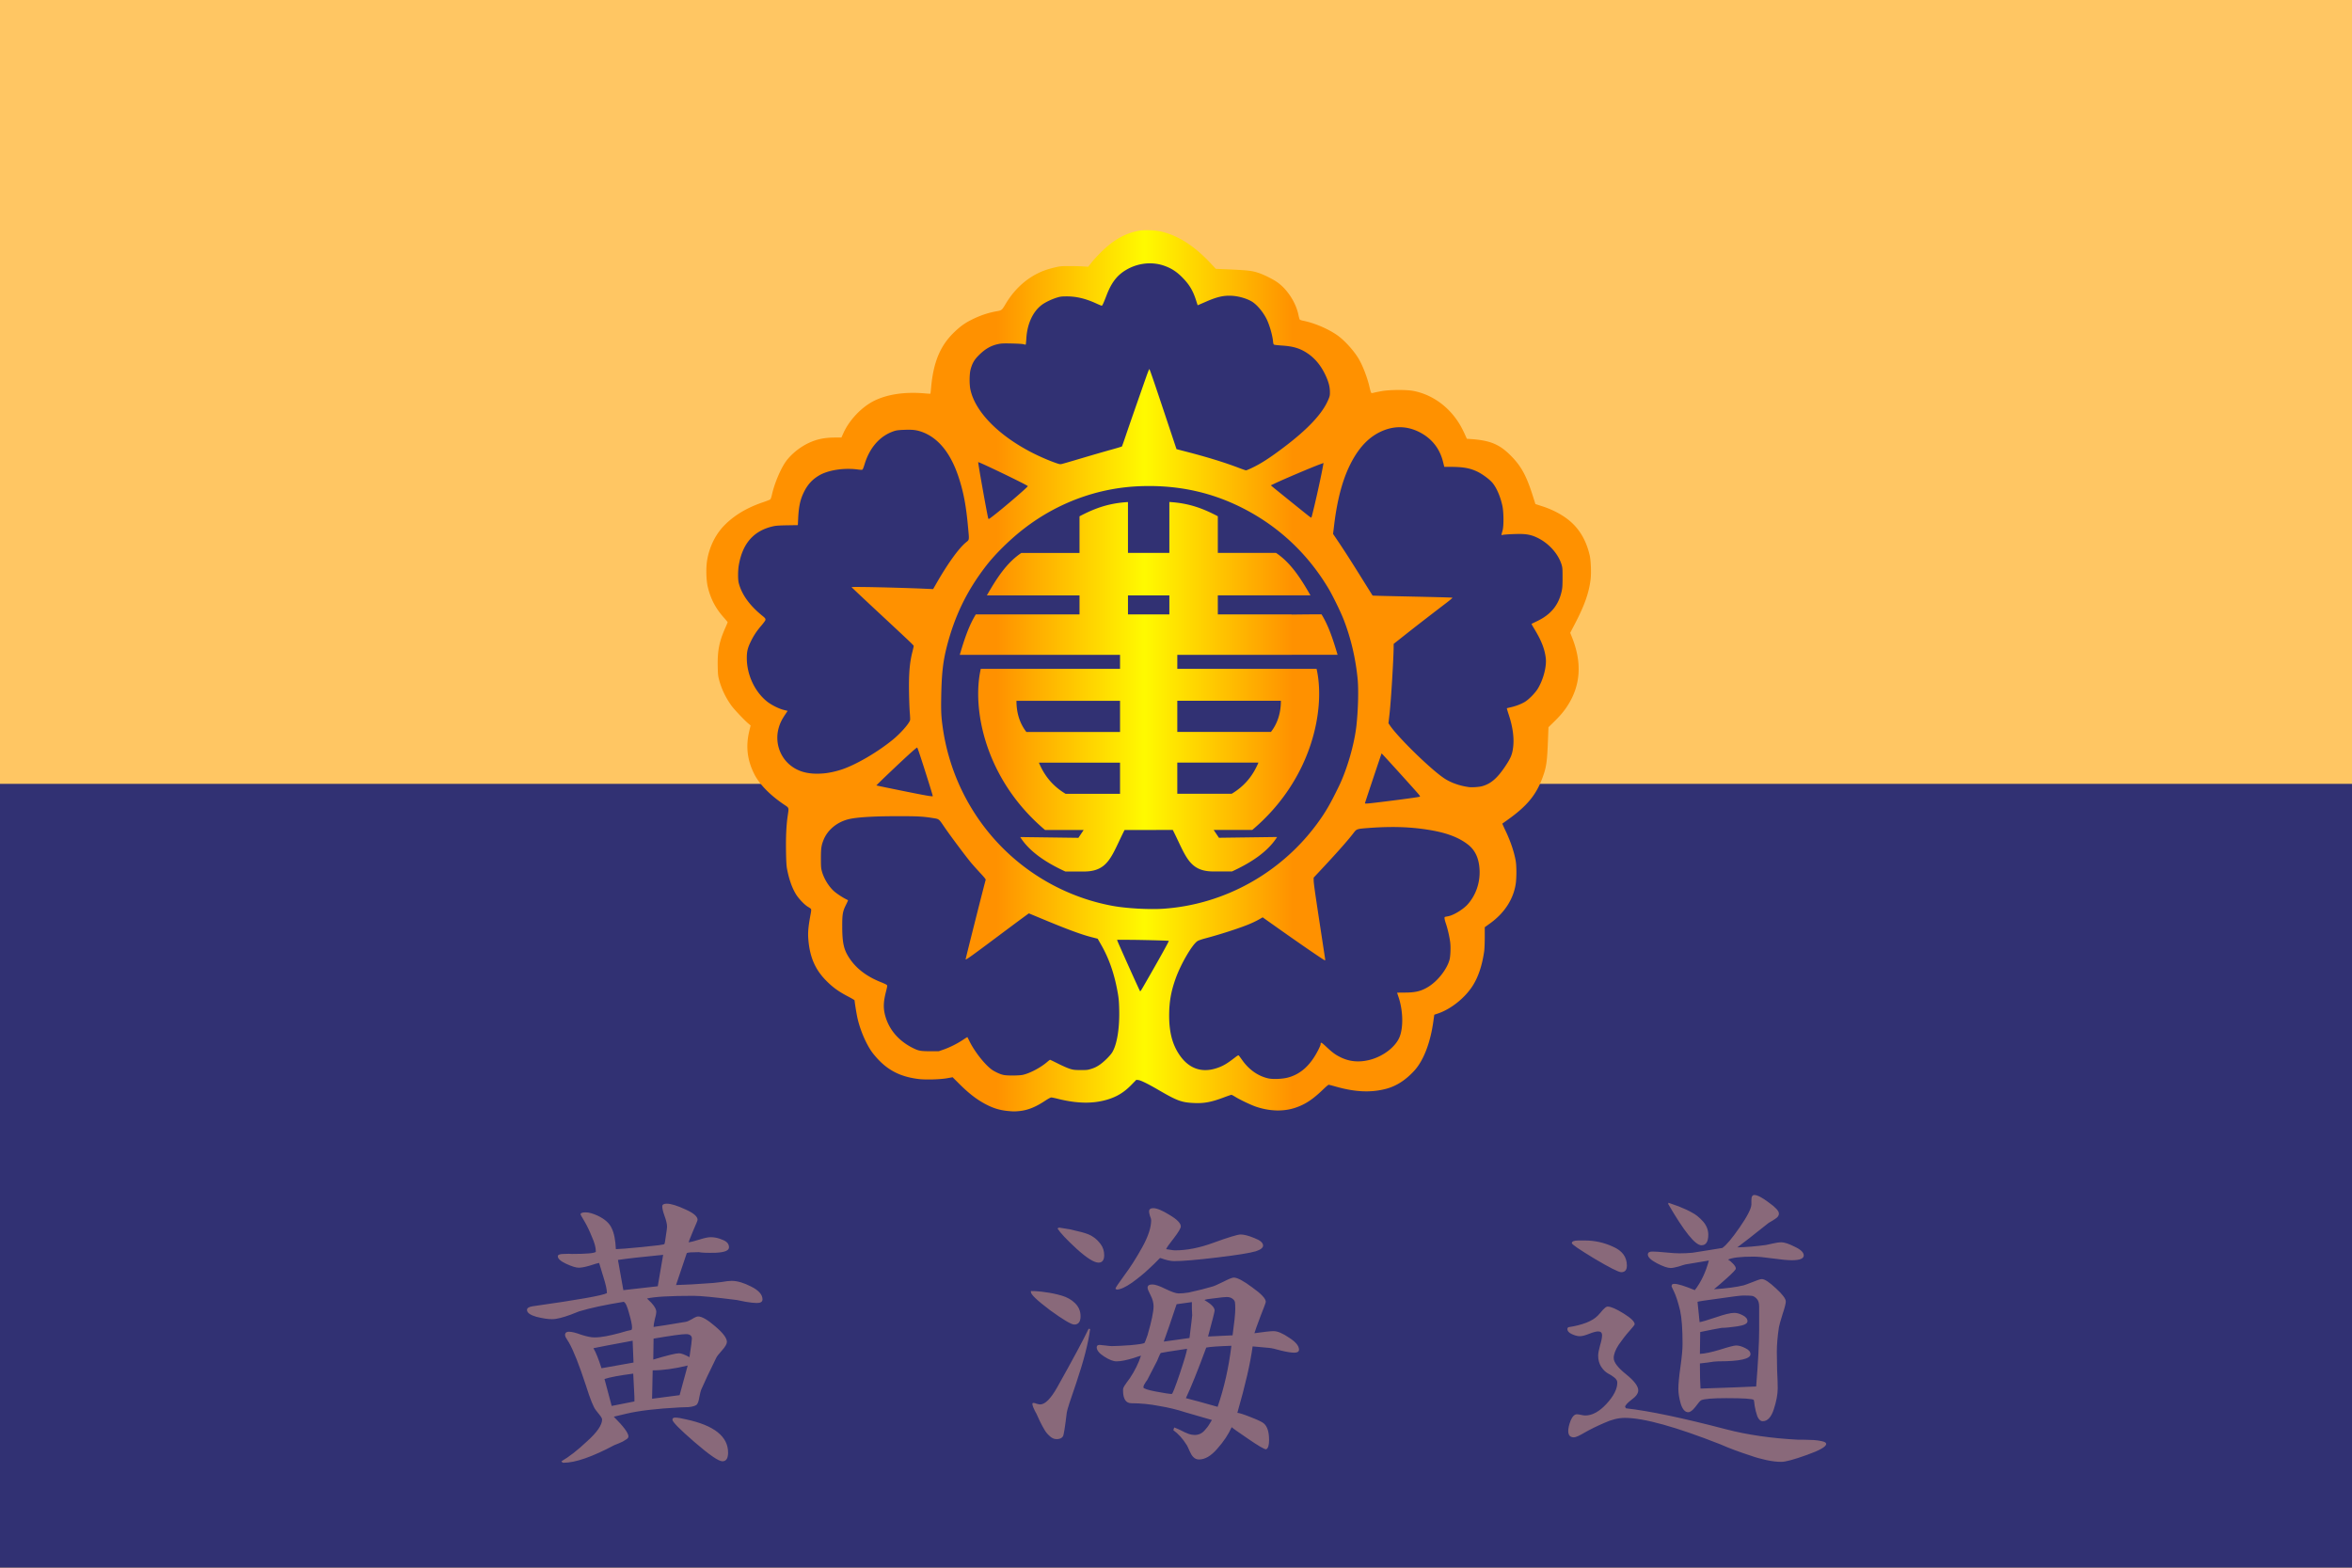
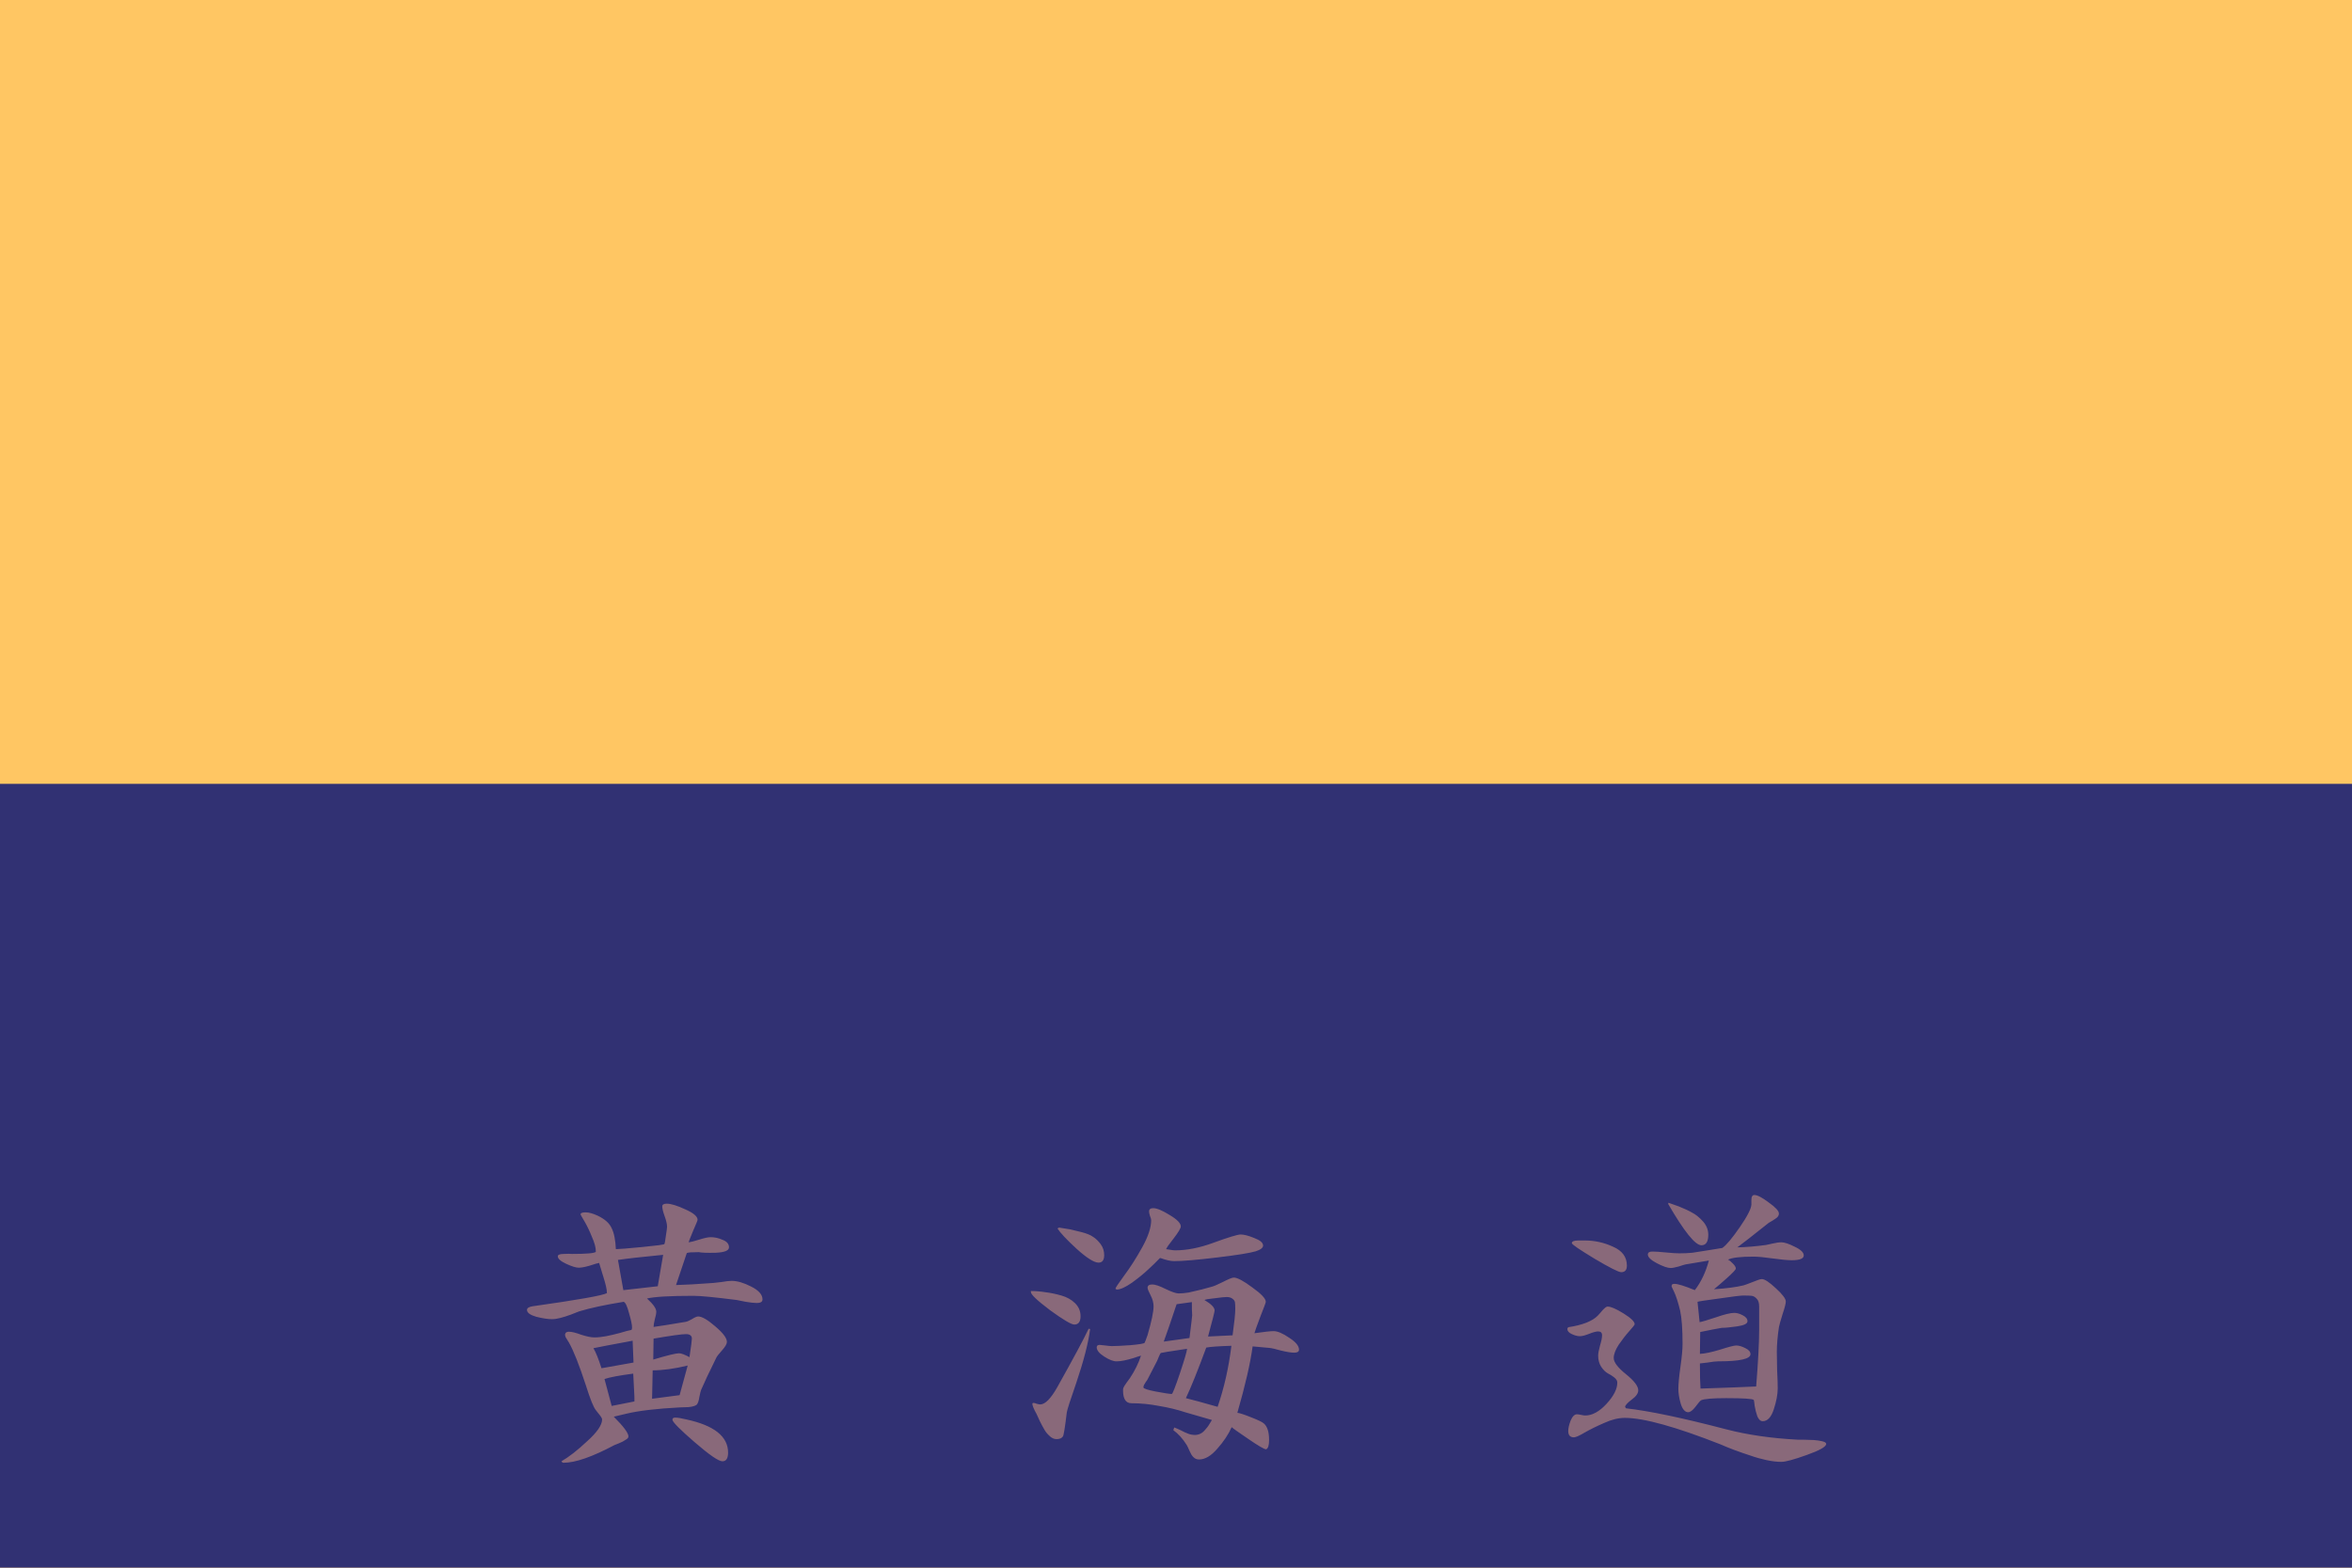
<svg xmlns="http://www.w3.org/2000/svg" width="1179" height="786">
  <linearGradient id="a" x1="1277.751" x2="1314.171" y1="235.76" y2="235.76" gradientTransform="matrix(4.073 0 0 4.352 -4704.732 -678.127)" gradientUnits="userSpaceOnUse">
    <stop offset="0" stop-color="#ff9100" />
    <stop offset=".5" stop-color="#fffa00" />
    <stop offset="1" stop-color="#ff9100" />
  </linearGradient>
  <path fill="#ffc663" d="M0 0h1179v786H0z" />
  <path fill="#313173" d="M0 393h1179v393H0z" />
-   <path fill="#313173" d="M507.68 549.6c-3.817-.363-6.888-1.264-10.367-3.044-4.524-2.313-8.446-5.307-13.323-10.168l-3.16-3.15-2.631.478c-3.24.588-10.174.805-13.519.422-8.197-.937-14.16-3.69-19.333-8.926-1.216-1.23-2.851-3.141-3.634-4.246-2.9-4.097-5.702-10.696-6.99-16.462-.44-1.974-1.375-7.734-1.378-8.498-.001-.138-1.36-.957-3.02-1.822-4.793-2.497-7.565-4.504-10.855-7.861-5.137-5.241-7.698-11.049-8.47-19.204-.37-3.905-.147-6.486 1.176-13.615.143-.773.177-1.532.08-1.728-.097-.191-.72-.659-1.39-1.038-1.784-1.014-4.775-4.172-6.108-6.451-1.853-3.166-3.246-7.234-4.18-12.212-.24-1.29-.37-3.617-.447-8.166-.122-7.015.143-12.705.79-17.14.637-4.364.773-3.931-1.769-5.65-6.884-4.653-11.973-9.888-14.454-14.867-3.408-6.843-4.143-13.47-2.321-20.947l.609-2.502-.988-.826c-2.157-1.804-7.16-7.12-8.507-9.041-2.718-3.872-4.604-7.86-5.767-12.198-.496-1.849-.582-2.633-.666-6.092-.194-7.98.654-12.373 3.713-19.248.594-1.334 1.079-2.507 1.079-2.606 0-.1-.847-1.133-1.882-2.297-3.991-4.483-6.368-9.044-7.737-14.842-.785-3.328-.924-9.248-.303-12.915 1.121-6.618 4.087-12.594 8.43-16.985 4.773-4.827 10.89-8.47 18.624-11.092 1.754-.594 3.345-1.215 3.534-1.379.19-.165.55-1.211.808-2.355 1.326-5.899 4.564-13.346 7.289-16.767 2.584-3.244 6.388-6.246 10.281-8.115 4.006-1.922 7.871-2.737 12.992-2.74h3.076l.924-2.061c2.93-6.535 9.048-12.91 15.251-15.89 6.364-3.058 14.73-4.258 24.062-3.45 1.538.133 2.83.205 2.873.16.046-.045.185-1.323.324-2.84 1.134-12.67 4.499-20.624 11.53-27.259 2.747-2.593 4.757-4.034 7.776-5.575 4.236-2.162 8.292-3.544 12.595-4.291 2.277-.395 2.441-.53 4.135-3.393 3.957-6.694 9.304-11.801 15.654-14.956 2.484-1.235 4.933-2.077 8.44-2.903 2.32-.547 2.875-.596 6.74-.6 2.316-.004 5.349.062 6.739.144l2.527.15 1.579-2.015c.869-1.108 2.859-3.284 4.423-4.835 6.13-6.082 11.529-9.188 18.35-10.558 2.256-.453 7.69-.338 10.29.217 8.53 1.823 16.608 6.927 24.721 15.618l2.423 2.595 3.328.142c12.278.523 13.871.69 17.35 1.826 2.422.79 6.452 2.763 8.72 4.27 5.007 3.324 9.387 9.961 10.64 16.12.214 1.054.497 2.048.63 2.208.134.16.777.397 1.434.527 5.62 1.105 12.386 3.985 16.873 7.18 3.434 2.446 7.827 7.294 10.198 11.254 2 3.338 4.3 9.346 5.305 13.847.299 1.325.65 2.525.789 2.667.198.203.499.194 1.41-.045.635-.168 2.388-.519 3.894-.78 3.723-.648 11.706-.7 14.951-.097 9.422 1.748 17.772 7.854 22.946 16.779.612 1.055 1.567 2.935 2.123 4.177l1.01 2.258 2.017.144c9.402.673 13.86 2.547 19.398 8.156 4.926 4.988 7.45 9.612 10.51 19.258l1.292 4.068 3.401 1.108c5.856 1.905 11.095 4.886 14.62 8.314 4.093 3.982 6.83 9.107 8.3 15.539.565 2.476.785 8.505.42 11.494-.804 6.573-2.939 12.637-7.585 21.538l-2.29 4.39.944 2.4c4.872 12.365 4.079 23.255-2.417 33.202-1.67 2.556-3.513 4.718-6.57 7.705l-2.496 2.44-.227 5.94c-.423 10.963-.773 13.402-2.657 18.51-3.093 8.382-7.482 13.706-16.75 20.319a250 250 0 0 0-2.693 1.936c-.051.042.63 1.58 1.506 3.418 2.43 5.094 4.152 10.172 4.942 14.577.456 2.549.451 8.346 0 11.317-1.152 7.399-5.508 14.071-12.44 19.053l-2.544 1.829v4.91c0 2.7-.13 5.722-.274 6.713-1.008 7.105-3.01 12.943-5.927 17.289-3.85 5.734-10.462 10.896-16.55 12.921l-1.703.567-.466 3.335c-1.459 10.45-4.819 19.05-9.349 23.928-4.257 4.585-8.732 7.414-13.759 8.698-7.314 1.87-14.87 1.505-24.248-1.17-1.652-.472-3.156-.857-3.34-.857s-1.393 1.02-2.683 2.266c-5.035 4.865-8.676 7.263-13.472 8.873-5.67 1.903-12.205 1.749-18.852-.445-2.474-.816-7.944-3.41-10.272-4.871-.826-.519-1.652-.943-1.835-.943-.18 0-1.865.577-3.74 1.282-6.03 2.267-9.474 2.909-14.402 2.681-5.976-.275-8.14-1.066-16.958-6.2-5.548-2.85-8.814-7.228-13.325-2.61-3.57 3.653-7.002 5.756-11.681 7.156-6.979 2.089-14.721 1.956-24.095-.414-1.354-.342-2.72-.622-3.038-.622-.366 0-1.52.624-3.158 1.705-4.523 2.984-8.3 4.482-12.295 4.876-2.262.223-2.946.22-5.476-.021z" />
-   <path fill="url(#a)" d="M574.4 115.422c-1.472.017-2.81.111-3.685.287-7.06 1.418-12.647 4.632-18.99 10.926-1.619 1.605-3.678 3.857-4.577 5.004l-1.634 2.084-2.616-.155c-1.438-.085-4.575-.153-6.972-.15-4 .004-4.575.056-6.975.621-3.63.856-6.163 1.727-8.734 3.004-6.571 3.265-12.104 8.55-16.2 15.477-1.752 2.963-1.922 3.102-4.279 3.511-4.453.773-8.65 2.204-13.033 4.442-3.124 1.594-5.204 3.086-8.047 5.77-7.276 6.865-10.758 15.095-11.931 28.206-.139 1.57-.29 2.893-.334 2.94s-1.381-.026-2.973-.164c-9.656-.837-18.315.403-24.9 3.568-6.419 3.084-12.749 9.68-15.782 16.443l-.957 2.133-3.181.002c-5.3.002-9.3.844-13.446 2.834-4.029 1.934-7.964 5.041-10.638 8.399-2.82 3.54-6.17 11.245-7.543 17.35-.266 1.183-.637 2.265-.836 2.437-.197.17-1.842.812-3.657 1.427-8.004 2.714-14.333 6.482-19.273 11.477-4.494 4.544-7.564 10.73-8.725 17.578-.642 3.795-.498 9.92.315 13.363 1.416 6 3.876 10.72 8.006 15.36 1.071 1.203 1.949 2.274 1.949 2.377s-.503 1.316-1.117 2.697c-3.166 7.114-4.042 11.66-3.842 19.918.087 3.58.174 4.392.687 6.305 1.205 4.489 3.157 8.614 5.97 12.62 1.394 1.988 6.57 7.49 8.802 9.358l1.023.854-.63 2.59c-1.885 7.736-1.125 14.594 2.402 21.675 2.567 5.153 7.833 10.571 14.957 15.387 2.63 1.778 2.49 1.33 1.83 5.846-.67 4.59-.943 10.476-.816 17.736.08 4.707.214 7.117.462 8.451q1.45 7.725 4.325 12.637c1.38 2.359 4.473 5.627 6.32 6.676.692.393 1.342.876 1.44 1.074.097.202.06.987-.086 1.787-1.367 7.378-1.6 10.049-1.217 14.09.798 8.439 3.448 14.45 8.763 19.873 3.405 3.474 6.275 5.55 11.235 8.135 1.718.895 3.124 1.743 3.125 1.884.004.792.97 6.752 1.426 8.795 1.332 5.968 4.23 12.794 7.232 17.034.81 1.143 2.504 3.122 3.762 4.396 5.354 5.419 11.523 8.267 20.006 9.236 3.46.396 10.636.171 13.988-.437l2.724-.494 3.27 3.26c5.047 5.03 9.106 8.127 13.787 10.521 3.6 1.841 6.778 2.774 10.729 3.148h.025c2.617.25 3.326.253 5.666.022 4.135-.408 8.043-1.959 12.723-5.047 1.694-1.118 2.89-1.764 3.27-1.764.327 0 1.74.29 3.142.645 9.7 2.452 17.712 2.59 24.933.428 4.842-1.45 8.395-3.626 12.088-7.407l2.45-2.505 1.005.113c1.297.147 4.81 1.878 10.334 5.094 9.126 5.312 11.364 6.133 17.55 6.418 5.099.235 8.664-.429 14.903-2.776 1.94-.73 3.682-1.326 3.87-1.326s1.045.438 1.9.975c2.408 1.51 8.069 4.196 10.629 5.04 6.878 2.27 13.64 2.43 19.508.462 4.962-1.666 8.73-4.148 13.941-9.182 1.335-1.29 2.584-2.346 2.776-2.346s1.747.4 3.457.887c9.705 2.768 17.525 3.145 25.093 1.21 5.202-1.329 9.833-4.255 14.239-9 4.687-5.047 8.164-13.947 9.673-24.76l.483-3.452 1.762-.588c6.3-2.096 13.143-7.437 17.127-13.371 3.019-4.497 5.09-10.537 6.132-17.889.147-1.026.282-4.152.282-6.947v-5.082l2.632-1.893c7.173-5.155 11.682-12.06 12.873-19.716.468-3.075.474-9.074 0-11.711-.817-4.558-2.598-9.813-5.113-15.084-.907-1.902-1.61-3.494-1.56-3.537.05-.044 1.303-.946 2.787-2.004 9.59-6.843 14.134-12.352 17.334-21.026 1.95-5.285 2.31-7.81 2.748-19.154l.236-6.148 2.584-2.526c3.163-3.09 5.072-5.328 6.799-7.972 6.722-10.294 7.543-21.564 2.502-34.36l-.979-2.482 2.371-4.543c4.808-9.212 7.018-15.485 7.85-22.287.378-3.094.15-9.333-.436-11.895-1.52-6.656-4.353-11.959-8.59-16.08-3.647-3.548-9.07-6.631-15.128-8.603l-3.52-1.147-1.336-4.21c-3.167-9.983-5.78-14.767-10.877-19.929-5.73-5.803-10.343-7.742-20.072-8.44l-2.088-.15-1.045-2.335c-.575-1.286-1.564-3.23-2.197-4.323-5.354-9.235-13.994-15.554-23.744-17.363-3.36-.623-11.62-.57-15.473.1-1.558.27-3.372.633-4.031.806-.941.248-1.253.258-1.457.047-.143-.147-.511-1.389-.817-2.76-1.039-4.658-3.422-10.874-5.49-14.328-2.454-4.098-7-9.116-10.552-11.646-4.644-3.308-11.647-6.286-17.461-7.43-.68-.133-1.346-.379-1.485-.545-.136-.166-.432-1.194-.652-2.285-1.296-6.373-5.829-13.24-11.01-16.682-2.347-1.558-6.516-3.602-9.023-4.42-3.6-1.174-5.25-1.347-17.955-1.888l-3.444-.147-2.506-2.685c-8.395-8.994-16.757-14.276-25.584-16.162-1.681-.36-4.507-.541-6.96-.512m1.541 16.613c2.482-.054 4.949.3 7.274 1.078 3.94 1.318 6.747 3.15 9.931 6.483 3.197 3.345 4.9 6.27 6.426 11.03l.778 2.43.695-.296c.382-.164 2.097-.907 3.814-1.65 5.34-2.312 8.603-3.036 12.662-2.811 3.628.2 7.94 1.503 10.385 3.138 2.457 1.644 5.332 5.147 7.024 8.557 1.42 2.862 2.893 7.975 3.215 11.145.125 1.243.23 1.533.613 1.691.254.105 2.031.296 3.949.424 5.543.37 8.94 1.396 12.55 3.787 3.865 2.56 6.84 6.132 9.118 10.951 1.572 3.325 2.229 5.769 2.27 8.324.024 1.924-.034 2.23-.749 3.952-2.919 7.032-10.199 14.83-22.535 24.14-6.879 5.192-11.122 7.935-15.672 10.127-1.484.716-2.883 1.292-3.103 1.283-.222-.009-1.678-.505-3.236-1.103-7.075-2.716-15.771-5.416-26.041-8.084l-5.557-1.444-5.453-16.357c-5.763-17.288-7.892-23.494-8.149-23.77-.086-.092-.756 1.539-1.488 3.624-5.34 15.203-8.957 25.594-10.412 29.916-.936 2.777-1.772 5.133-1.857 5.234-.087.101-2.646.87-5.686 1.709s-9.549 2.724-14.463 4.187-9.389 2.763-9.945 2.885c-.919.203-1.226.147-3.377-.613-3.29-1.163-7.93-3.179-11.412-4.959-17.006-8.696-28.673-20.607-31.067-31.715-.568-2.64-.52-7.775.094-10.1.787-2.973 1.815-4.786 3.932-6.93 3.29-3.33 6.243-5.043 10.025-5.814 1.53-.312 2.662-.354 6.863-.257 3.181.072 5.334.217 5.85.392.45.15.88.214.957.137s.222-1.51.324-3.186c.447-7.351 3.386-13.578 7.957-16.865 1.737-1.249 4.901-2.75 7.38-3.502 1.709-.518 2.339-.596 4.903-.6 4.791-.005 9.43 1.098 14.686 3.497 1.426.65 2.713 1.183 2.86 1.183.304 0 .958-1.413 2.39-5.16 2.375-6.211 5.073-9.82 9.342-12.5a23.5 23.5 0 0 1 11.935-3.588m125.723 82.162c3.312 0 6.597.81 9.795 2.43 6.142 3.11 10.173 8.12 11.842 14.725l.69 2.726h3.19c6.198 0 9.69.626 13.372 2.393 2.659 1.276 6.275 3.977 7.697 5.748 2.064 2.57 3.887 6.863 4.875 11.478.658 3.077.712 10.034.094 12.217-.684 2.423-.693 2.51-.221 2.326.75-.293 7.337-.619 10.111-.5 3.057.132 5.249.703 7.953 2.072 5.506 2.788 10.071 7.948 11.698 13.227.466 1.514.508 2.037.508 6.477 0 3.855-.083 5.207-.4 6.697-1.521 7.111-5.393 11.878-12.35 15.209-1.498.717-2.76 1.337-2.805 1.38s.656 1.291 1.556 2.776c3.388 5.585 5.03 9.8 5.583 14.328.512 4.207-1.217 10.85-4.012 15.414-1.36 2.222-4.527 5.425-6.545 6.623-1.842 1.094-4.553 2.123-7.035 2.672-1 .221-1.856.445-1.908.496s.393 1.565.988 3.366c1.908 5.78 2.675 11.208 2.213 15.658-.406 3.9-1.134 5.753-3.91 9.924-4.137 6.214-7.406 9.005-11.91 10.177-1.35.351-4.87.589-6.212.418-4.756-.604-9.365-2.245-12.75-4.54-6.834-4.635-22.904-20.322-27.003-26.358l-.768-1.129.533-4.67c.772-6.758 2.069-28.069 2.069-33.984v-1.139l5.394-4.272c5.134-4.065 13.726-10.718 20.918-16.199 1.82-1.387 3.24-2.588 3.154-2.668-.14-.131-5.086-.263-31.494-.836-4.65-.1-8.488-.218-8.53-.261-.04-.044-2.226-3.538-4.857-7.764-5.75-9.237-9.326-14.817-12.548-19.584l-2.403-3.557.494-4.129c1.779-14.857 4.997-25.818 10.079-34.316 3.576-5.982 7.82-10.136 12.902-12.625 3.303-1.618 6.641-2.426 9.953-2.426m-245.762 1.266c2.38.03 3.985.312 5.88.96 8.458 2.9 14.825 10.716 18.855 23.145 2.426 7.484 3.636 13.973 4.625 24.809.618 6.771.715 6.109-1.114 7.617-3.588 2.96-9.107 10.635-14.793 20.572l-1.6 2.795-2.962-.132c-14.056-.631-38.036-1.162-37.914-.84.047.123 6.117 5.836 13.488 12.695 16.627 15.471 17.65 16.448 17.65 16.826 0 .168-.286 1.438-.636 2.824-1.427 5.636-1.858 10.917-1.7 20.737.066 3.868.237 8.377.387 10.02.135 1.642.208 3.235.135 3.538-.429 1.723-4.728 6.607-8.623 9.8-7.784 6.38-18.732 12.74-25.953 15.08-2.865.927-6.137 1.623-8.717 1.85-7.152.631-12.475-.658-16.695-4.046-5.537-4.443-7.85-11.9-5.85-18.846.667-2.316 1.49-4.007 3.186-6.549l1.267-1.9-1.896-.47c-2.563-.639-6.28-2.51-8.46-4.259-6.175-4.958-10.105-13.443-10.105-21.75.005-3.25.403-4.965 1.85-7.998 1.492-3.126 2.998-5.42 5.434-8.273 1.03-1.208 1.938-2.434 2.011-2.725.18-.688-.054-1.032-1.474-2.18-6.375-5.149-10.37-10.679-11.85-16.406-.463-1.717-.453-6.224 0-8.894 1.889-11.125 7.592-17.521 17.526-19.658 1.148-.247 3.169-.376 6.857-.434l5.23-.082.15-3.133c.3-6.279 1.022-9.628 2.903-13.453 1.81-3.68 4.065-6.185 7.383-8.201 4.557-2.769 12.416-4.028 19.494-3.121 1.9.243 2.301.242 2.537-.012.156-.166.594-1.328.977-2.582 2.558-8.407 7.709-14.24 14.652-16.588 1.32-.446 2.215-.564 5.19-.687a50 50 0 0 1 2.675-.049m34.457 16.26c.279-.281 24.487 11.404 24.85 11.994.213.346-12.578 11.318-17.963 15.408-1.45 1.103-1.645 1.201-1.816.916-.331-.55-5.266-28.12-5.07-28.318m173.098.412-.396 2.17c-.983 5.412-3.892 18.462-5.446 24.42h.002c-.118.452-.285.816-.37.812-.086-.006-.744-.47-1.464-1.031-2.02-1.575-17.119-13.762-17.978-14.51l-.762-.664 2.072-.98c4.628-2.192 18.38-8.028 22.358-9.489zm-88.71 11.554c16.942-.178 32.45 3.284 47.04 10.493 18.558 9.169 33.58 23.103 44.246 41.043 2.013 3.384 5.953 11.441 7.408 15.148 3.654 9.309 6.079 19.542 7.102 29.97.531 5.423.28 15.365-.588 23.382-1.007 9.297-4.674 21.995-8.812 30.52-4.394 9.05-6.852 13.258-11.088 18.984-18.257 24.676-46.498 40.272-76.73 42.375-7.185.5-18.675-.142-25.659-1.432-18.762-3.467-36.437-12.156-50.723-24.932-18.573-16.61-30.698-39.26-34.31-64.1-.816-5.605-.953-8.277-.819-15.89.196-11.183.875-17.421 2.68-24.568 3.964-15.698 10.107-28.404 19.813-40.977 4.703-6.093 12.256-13.486 19.283-18.875 16.859-12.93 36.936-20.251 57.748-21.057q1.714-.066 3.408-.084m11.429 7.993v25.521h-20.75v-25.49c-9.463.568-16.371 2.979-24.287 7.152v18.37h-29.164c-7.373 4.92-12.327 12.651-17.286 21.296h46.45v9.508H489.16c-3.6 5.816-5.848 12.845-8.056 20.283h80.343v7.03l-69.804-.002c-4.503 19.648 1.838 55.144 32.226 80.793h19.344l-2.635 3.923-29.168-.388c4.534 7.214 12.787 12.778 22.637 17.277h9.299c12.47 0 13.855-8.03 20.37-20.812l24.169-.032c6.515 12.783 7.898 20.813 20.369 20.813h9.3c9.85-4.5 18.101-10.063 22.635-17.278l-29.168.39-2.634-3.925h19.343c30.388-25.648 36.73-61.142 32.227-80.79h-69.803v-6.999h57.297v-.029h23.045c-2.208-7.439-4.457-14.469-8.057-20.285-4.929 0-9.951.047-14.988.119v-.088h-36.988V298.5h46.45c-4.96-8.645-9.916-16.376-17.288-21.297h-29.162v-18.367c-7.916-4.174-14.825-6.586-24.287-7.154m-20.75 46.85 20.75.001v9.506h-20.75zm24.728 52.798h51.924c0 6.039-1.618 11.323-4.976 15.629h-46.948zm-80.63.031h51.923v15.63h-46.949c-3.358-4.307-4.975-9.59-4.975-15.63m-49.764 23.451c.197 0 2.452 6.84 6.101 18.514.975 3.118 1.746 5.738 1.705 5.822-.14.32-3.506-.269-15.648-2.734-6.892-1.4-12.547-2.57-12.588-2.6-.075-.07 2.905-2.977 8.016-7.822 7.89-7.478 11.998-11.18 12.414-11.18m232.808 2.934c.066-.065 10.759 11.695 16.895 18.58 2.167 2.433 2.57 2.987 2.252 3.106-.622.231-7.531 1.194-17.104 2.38-9.192 1.14-10.39 1.243-10.39.9 0-.222 8.233-24.853 8.347-24.966m-102.414 4.598h40.668c-2.725 6.51-6.872 11.719-13.388 15.623h-27.28zm-69.375.03h40.668v15.624h-27.281c-6.516-3.904-10.662-9.112-13.387-15.623m-70.386 26.843c9.699-.008 12.3.134 17.324.943 3.074.495 2.842.309 5.775 4.623 2.883 4.24 11.26 15.422 13.563 18.102a202 202 0 0 0 4.613 5.132c1.652 1.77 2.503 2.843 2.437 3.075-.905 3.183-10.15 39.84-10.068 39.924.26.262 2.896-1.629 16.893-12.106 8.08-6.048 14.749-10.98 14.822-10.959.072.02 3.024 1.242 6.559 2.715 12.632 5.264 19.623 7.851 24.804 9.18l3.123.802 1.76 3.073c4.038 7.058 6.717 14.867 8.346 24.316.471 2.73.598 4.282.687 8.398.2 9.23-1.093 17.14-3.45 21.108-1.026 1.725-4.213 4.876-6.466 6.39-1.363.917-2.476 1.459-3.965 1.928-1.937.61-2.287.65-5.449.637-3.003-.015-3.596-.082-5.34-.606-1.078-.323-3.725-1.477-5.882-2.564-2.158-1.087-4.006-1.975-4.104-1.975-.1.001-.736.48-1.416 1.067-3.36 2.899-8.803 5.764-12.357 6.504-1.78.37-7.228.422-9.227.088-1.487-.25-3.276-.978-5.375-2.188-3.435-1.98-9.157-9-11.975-14.691-.568-1.147-1.053-2.118-1.093-2.153-.033-.037-1.097.623-2.366 1.465-2.825 1.876-6.497 3.705-9.646 4.803l-2.37.824-4.25-.008c-4.87-.01-5.865-.198-8.76-1.654-6.798-3.419-11.48-8.701-13.538-15.272-1.292-4.124-1.278-7.401.057-12.68.776-3.065.805-3.29.459-3.638-.202-.204-1.439-.795-2.749-1.312-7.444-2.944-12.748-7.03-16.26-12.53-2.546-3.988-3.273-7.344-3.314-15.148-.027-6.383.216-7.836 1.867-11.143.619-1.238 1.083-2.288 1.034-2.334-.05-.045-.63-.354-1.29-.685-1.698-.854-4.498-2.73-5.761-3.864-2.645-2.372-5.082-6.388-6.05-9.968-.416-1.535-.487-2.339-.487-6.368-.015-5.004.212-6.607 1.33-9.378 1.98-4.908 6.572-8.773 12.195-10.266 4.016-1.066 12.376-1.599 25.36-1.607zm248.066 5.425c6.558.024 12.603.539 18.559 1.557 8.373 1.432 14.268 3.694 18.82 7.223 3.695 2.864 5.593 7.047 5.846 12.867.273 6.352-1.88 12.543-5.952 17.11-2.266 2.542-7.057 5.47-9.78 5.976-.72.133-1.43.277-1.58.316-.455.124-.31 1.2.47 3.508.865 2.563 1.745 6.405 2.107 9.201.32 2.457.148 7.018-.33 8.787-1.304 4.829-6.006 10.787-10.785 13.666-3.502 2.11-6.4 2.804-11.727 2.795-2.067-.002-3.76.036-3.76.084s.296.963.663 2.034c2.284 6.701 2.541 15.104.613 20.033-1.959 5.006-8.18 9.824-14.932 11.564-5.363 1.382-10.206.95-14.783-1.322-2.567-1.274-3.942-2.29-7.156-5.293-2.421-2.263-2.756-2.398-2.756-1.139-.002.269-.52 1.509-1.15 2.754-3.922 7.74-8.869 12.234-15.305 13.906l-.002.002c-2.82.734-7.473.92-9.805.395-5.099-1.15-9.669-4.364-13.062-9.188-.798-1.133-1.572-2.163-1.723-2.289-.2-.167-.649.064-1.68.864-4.195 3.253-6.157 4.41-9.251 5.449-8.139 2.735-14.967-.063-19.715-8.082-2.908-4.91-4.23-10.679-4.23-18.24.012-6.846.93-12.091 3.243-18.559 2.673-7.472 8.462-17.335 11.067-18.852.504-.293 2.095-.847 3.533-1.228 7.257-1.925 15.778-4.64 21.137-6.736 2.687-1.051 5.004-2.17 7.21-3.48l.673-.401 9.896 7c10.283 7.272 20.982 14.592 21.328 14.592.098 0 .157-.32.1-.713s-1.086-7.136-2.285-14.985c-2.84-18.59-3.464-23.005-3.467-24.537l-.002-1.263 4.869-5.213c7.342-7.861 12.494-13.71 15.217-17.28 1.457-1.91 1.598-1.954 7.418-2.398 4.396-.335 8.514-.499 12.449-.484m-138.482 56.555 5.408.004c6.099.006 20.347.372 20.502.528.159.16-4.675 8.872-11.34 20.435l.002.002c-3.184 5.52-2.886 5.124-3.277 4.36-1.009-1.965-10.884-23.969-11.145-24.835z" />
  <g fill="#89697a">
    <path d="M308.725 626.292q2.25 0 13.05-1.05 10.95-1.05 11.25-1.5t.75-4.05q.6-3.75.6-4.65 0-1.95-1.2-5.25t-1.2-4.95q0-1.35 2.25-1.35 3.15 0 9.301 2.85 6.15 2.7 6.15 5.25 0 .45-2.25 5.55-2.1 5.1-2.25 5.7 1.65-.15 5.4-1.35t5.7-1.2q3 0 6 1.35 3.151 1.2 3.151 3.75 0 2.4-6.6 2.7-6.6.15-8.55-.3-5.1 0-6 .45l-5.401 16.051q6.45-.15 18.6-1.05.6 0 4.05-.45 3.451-.6 5.251-.6 4.2 0 9.75 2.85 5.7 2.85 5.7 6.45 0 1.8-2.85 1.8-1.95 0-5.55-.6-3.6-.75-4.5-.9-16.5-2.1-21.6-2.1-17.852 0-23.402 1.35 4.65 4.2 4.65 6.6 0 1.35-.75 3.9-.6 2.551-.6 3.751 4.5-.6 16.051-2.55 1.05-.15 3.15-1.35 2.1-1.35 3.15-1.35 2.85 0 8.55 4.95 5.851 4.95 5.851 7.8 0 1.5-2.4 4.2t-2.85 3.6l-4.65 9.601-3 6.6q-.3.6-.9 3.6-.45 3-1.35 3.9-1.05.9-4.2 1.2-3.001.15-4.351.15-17.25.9-26.701 3.151l-6.3 1.5q7.35 7.35 7.35 9.9 0 .9-1.35 1.65-1.2.9-3.45 1.8l-2.25.9q-16.651 8.851-25.502 8.851-.6 0-1.05-.75 5.55-3.15 12.9-10.05 7.501-6.75 7.501-10.95 0-.45-.6-1.35t-1.5-1.951-1.05-1.35q-1.8-2.25-4.95-12.3-5.1-15.601-8.55-21.602-.15-.3-.75-1.2t-.9-1.5q-.3-.75-.3-1.35l.15-.3q.15-.3.15-.45.6-.6 1.65-.6 2.1 0 6.15 1.5 4.2 1.35 6.6 1.35 2.7 0 5.85-.6t7.05-1.65q3.9-1.2 5.7-1.5.3-.3.3-1.2 0-2.1-1.5-7.2-1.35-5.25-2.7-5.7-13.95 2.25-22.35 4.8-1.2.45-4.2 1.65-2.85 1.05-5.25 1.65-2.25.6-4.2.6-3.001 0-7.801-1.2-4.65-1.35-4.65-3.45 0-1.35 2.7-1.8 34.051-4.8 37.351-6.6v-.3q0-2.25-1.8-7.951t-2.1-6.9q-1.05.15-4.65 1.35-3.6 1.05-5.55 1.05-2.1 0-6.3-1.95t-4.2-3.75q0-1.2 3-1.2 3.15-.15 4.05 0 10.95 0 12-1.05v-.3q0-2.85-1.95-7.201-1.8-4.5-3.75-7.8t-1.95-3.45q0-1.05 2.55-1.05 2.4 0 6 1.65 5.4 2.55 7.05 6.3 1.8 3.6 2.1 10.5m23.7 2.85q-15.6 1.5-22.65 2.55l2.7 15.151 17.25-1.95zm13.201 51.303q1.2-7.95 1.2-9.3 0-2.25-3-2.25t-16.2 2.25l-.15 10.5q10.5-3.15 12.9-3.15 1.65 0 5.25 1.95m-28.501-8.25q-16.2 3-19.651 3.75 1.8 3 4.05 10.05l16.05-2.85zm27.601 12.45q-9.9 2.4-17.55 2.4l-.3 14.25 13.8-1.8zm-27.301 4.05q-10.35 1.35-14.4 2.7l3.6 13.5 11.4-2.25v-2.25zm21 22.051q1.95 0 5.551.9 21.001 4.5 21.001 16.65 0 4.351-2.85 4.351t-13.95-9.6-11.101-11.25q0-1.05 1.35-1.05M584.55 626.292q.3 0 1.95.3 1.801.3 2.551.3 8.85 0 19.05-3.75 11.551-4.2 13.801-4.2 2.55 0 6.9 1.8 4.351 1.65 4.351 3.75 0 1.65-3.6 2.85-4.5 1.35-19.651 3.15-15 1.8-21.301 1.8-2.7 0-6.75-1.5h-.45q-2.55 2.7-5.85 5.7-3.15 3-8.101 6.601-4.95 3.45-7.65 3.45l-.6-.3v-.3q0-.45 4.35-6.45 4.5-6 9-14.1 4.5-8.101 4.5-13.651 0-.75-.6-2.1-.45-1.5-.45-2.25 0-1.65 2.1-1.65 2.7 0 8.25 3.45 5.551 3.3 5.551 5.7 0 1.35-3.45 5.85-3.45 4.35-3.9 5.55m-54.452-10.35q.45-.45.9-.45 4.05.6 5.55.9t5.55 1.35q4.051 1.05 5.851 2.4 1.95 1.2 3.75 3.6t1.8 5.55q0 3.75-2.85 3.75-3.3 0-10.95-6.9-7.5-6.9-9.6-10.2m41.852 63.753q-1.2.3-3.75 1.2-2.55.75-4.65 1.2t-3.9.45q-2.4 0-6.15-2.4t-3.75-4.65q0-1.2 1.5-1.2.6 0 2.85.3t3.3.3q2.55 0 9.15-.45 6.75-.6 7.2-1.2.3-.45 1.5-3.9 3-10.351 3-14.401 0-2.7-1.5-5.55t-1.5-3.75q0-1.65 2.4-1.65 2.1 0 6.6 2.25 4.651 2.25 6.601 2.25 2.1 0 4.95-.45 2.85-.6 6.45-1.5 3.75-1.05 4.95-1.35 1.5-.3 5.701-2.401 4.35-2.25 5.55-2.25 2.7 0 9.3 4.95 6.751 4.8 6.751 7.2 0 .6-2.7 7.35-2.55 6.751-3 8.401 7.35-1.05 9.6-1.05 3 0 7.8 3.3 4.95 3.15 4.95 6 0 1.5-2.4 1.5-2.25 0-6.6-1.05-4.2-1.2-6-1.35l-8.25-.75q-1.65 12.451-7.65 33.302 1.65.15 6.9 2.25 5.4 2.1 6.45 3.15 2.55 2.25 2.55 8.25 0 4.05-1.5 4.65-1.35 0-9-5.25-7.5-5.1-8.25-5.85-2.4 5.4-7.201 10.8-4.65 5.401-9.15 5.401-1.8 0-3-1.35-.9-.9-1.8-3t-1.35-2.85q-3-4.8-6.751-7.5l.45-1.35q.9.3 3.15 1.35 2.25 1.2 3.9 1.8t3.3.6q1.5 0 2.7-.6 1.35-.6 2.55-2.1 1.2-1.35 1.65-2.1t1.65-2.7q-7.5-2.101-13.5-3.901-5.85-1.95-13.05-3.15-7.05-1.35-13.801-1.35-4.2 0-4.2-6.45 0-.9.15-1.2.15-.6 1.65-2.7t1.65-2.25q3.6-5.401 5.55-11.251m-55.202-32.402q3.6 0 7.35.6 3.75.45 7.95 1.65t6.9 3.9 2.7 6.45q0 4.201-3.15 4.201-2.25 0-12.15-7.2-9.75-7.35-9.6-9.15zm101.104 22.201q1.35-9.75 1.35-13.2 0-2.25-.15-3.3t-1.2-1.8q-1.05-.9-3-.9-1.35 0-5.85.6-4.5.45-5.25.9 5.1 3 5.1 5.25 0 .9-3.3 13.05zm-20.4-16.65-7.651 1.05q-4.2 12.6-6.45 18.75l12.9-1.8q1.35-10.8 1.35-11.4 0-1.2-.15-3.3zm-51.753 13.35.75.15q-1.35 10.5-7.05 27.301-4.35 12.45-4.65 14.551-1.35 11.25-1.95 12-.9 1.35-3.15 1.35-1.95 0-3.6-1.65-1.65-1.5-2.55-3.15-.901-1.5-2.251-4.2-1.35-2.85-1.65-3.6-2.1-3.75-2.1-5.1 0-.45.6-.45t1.65.45q1.2.3 1.65.3 3.75 0 8.7-8.85 12-21.452 15.601-29.102m71.553 8.55q-9.6.3-12.6.9-6.3 17.101-10.2 25.352 5.4 1.35 15.9 4.35 4.95-14.4 6.9-30.602m-22.2 1.5q-13.051 1.95-13.201 2.1-.3.3-1.05 2.1l-.75 1.8-4.95 9.601q-.15.3-.75 1.05l-.9 1.5q-.3.75-.3 1.2 0 .9 6.3 2.1 6.45 1.2 7.5 1.2h.45q.6-.15 4.05-10.35 3.45-10.35 3.6-12.3M856.625 631.993l-11.7 1.95q-.75.15-3.451 1.05-2.7.75-4.05.75-2.25 0-6.9-2.4-4.5-2.4-4.5-4.35 0-1.5 2.25-1.5t6.75.45 6.75.45q3.3 0 6.6-.3 3.3-.45 8.55-1.35t6.451-1.05q3-2.1 8.7-10.351 5.7-8.25 5.85-11.4v-2.25q0-2.55 1.5-2.55 2.25 0 7.201 3.75 5.1 3.6 5.1 5.55 0 1.05-.9 1.95-.9.75-2.4 1.65-1.35.75-1.8 1.05-11.85 9.45-15.75 12.3 6.75-.15 14.4-1.2.75-.15 3.45-.75t4.05-.6q2.55 0 6.9 2.25 4.5 2.1 4.5 4.35 0 2.4-6 2.4-3.15 0-9.6-.9-6.3-.9-9.6-.9-9.75 0-12.75 1.5 1.35.75 2.55 2.1 1.35 1.35 1.35 2.4 0 .75-4.35 4.651-4.351 3.9-6.601 5.7 9.3-.6 14.85-1.95 1.05-.3 4.5-1.65 3.6-1.5 4.65-1.5 2.101 0 7.051 4.65 4.95 4.5 4.95 6.6 0 1.5-1.65 6.45-1.5 4.801-1.8 6.451-1.05 7.05-1.05 12.45 0 3 .15 9.001.3 6 .3 9.15 0 4.5-1.95 10.5-1.95 6.001-5.55 6.001-1.65 0-2.7-2.4-.9-2.55-1.35-5.25-.3-2.85-.45-3-.9-.9-13.8-.9-10.201 0-12.601 1.05-.75.45-2.85 3.3-2.1 2.7-3.6 2.7-2.4 0-3.75-4.2-1.201-4.2-1.201-7.5 0-3.75 1.05-11.101 1.05-7.5 1.05-11.4 0-11.101-1.2-16.651-1.5-6.3-3.15-9.75-1.2-2.4-1.2-2.7l.15-.3q.15-.3.15-.45.3-.3 1.2-.3 2.55 0 10.2 3.15 4.65-6.001 7.05-14.851m-20.251-28.952q.15 0 5.1 1.8 4.2 1.65 6.75 3.15 2.7 1.35 5.4 4.35t2.7 6.751q0 5.25-3.45 5.25-4.65 0-16.65-20.7zm-42.002 18.901q7.5 0 14.25 3.15 6.9 3 6.9 9.45 0 3.3-2.85 3.3-1.95 0-13.35-6.75-11.4-6.9-11.4-7.8 0-1.35 3.3-1.35zm85.954 73.203q1.5-18.9 1.5-28.35v-11.701q0-2.7-1.2-3.9-1.2-1.35-2.55-1.5-1.2-.15-4.2-.15-1.95 0-12.151 1.5-10.2 1.35-10.8 1.65l1.05 10.2q1.8-.3 8.1-2.4 6.45-2.25 9.3-2.25 1.95 0 4.2 1.2 2.4 1.2 2.4 3t-5.1 2.55-7.8.75q-3.6.6-10.8 2.1l-.15 10.95q3.6-.15 10.05-2.1 6.6-2.1 8.1-2.1 2.1 0 4.65 1.35 2.55 1.2 2.55 3 0 3.6-16.2 3.6-1.8 0-5.25.6-3.3.45-3.9.45 0 8.401.3 12.601 18.6-.6 27.9-1.05m-74.404-40.051q2.4 0 7.95 3.45t5.551 5.4q0 .45-2.7 3.45-2.55 2.85-5.25 6.75-2.55 3.9-2.55 6.75 0 3.15 6.15 8.101 6.15 4.95 6.15 8.1 0 2.25-3.3 4.65-3.15 2.4-3.3 3.6l.45.75q17.4 1.951 50.102 10.501 16.05 4.2 36.302 5.25h2.85q2.55.15 4.8.15 2.25.15 4.2.6 2.1.45 2.1 1.35 0 2.1-9.75 5.55-9.6 3.451-12.75 3.451-3.3 0-7.501-.9-4.2-.9-7.95-2.25-3.75-1.2-7.8-2.7t-7.051-2.85q-33.901-13.35-48.152-13.35-4.8 0-10.35 2.55-5.55 2.4-9.751 4.8-4.05 2.4-5.4 2.4-2.85 0-2.85-3.15 0-2.1 1.2-5.25 1.35-3.151 3.15-3.151.75 0 2.1.3t2.1.3q5.25 0 10.65-5.85t5.4-10.65q0-1.35-1.5-2.55t-3.3-2.1q-1.8-1.051-3.3-3.301-1.5-2.4-1.5-5.55 0-1.65.9-4.95 1.05-3.45 1.05-5.25 0-1.95-1.95-1.95-1.5 0-4.5 1.2t-4.65 1.2q-1.8 0-4.05-1.05t-2.25-2.55q0-.45.45-.9 10.8-1.651 14.85-5.851.3-.3 1.35-1.5 1.05-1.35 1.95-2.1.9-.9 1.65-.9" />
  </g>
</svg>